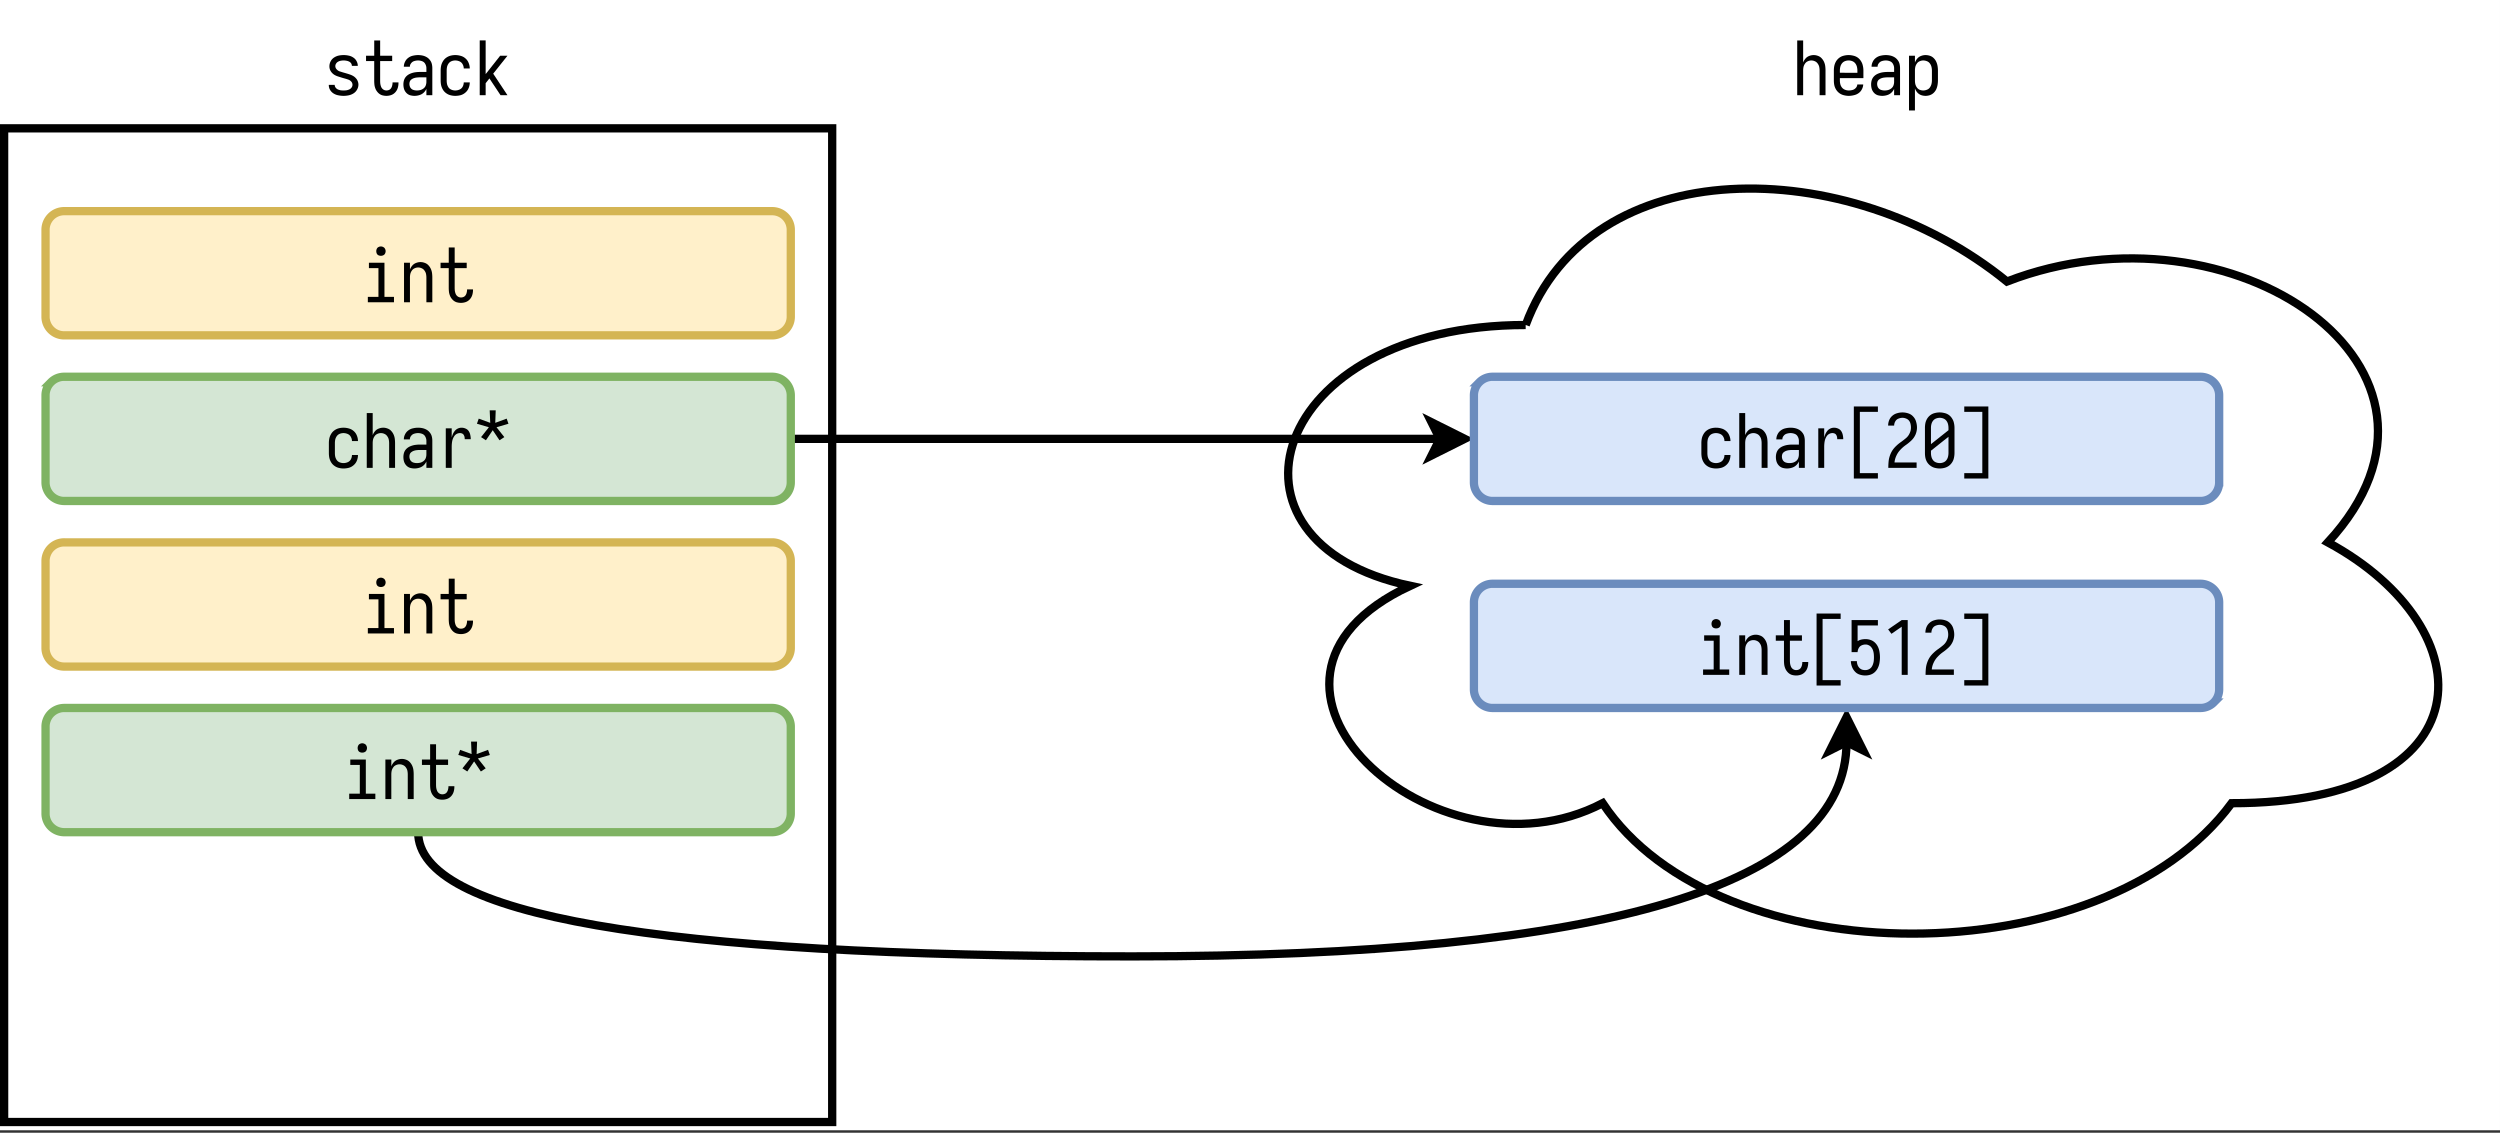
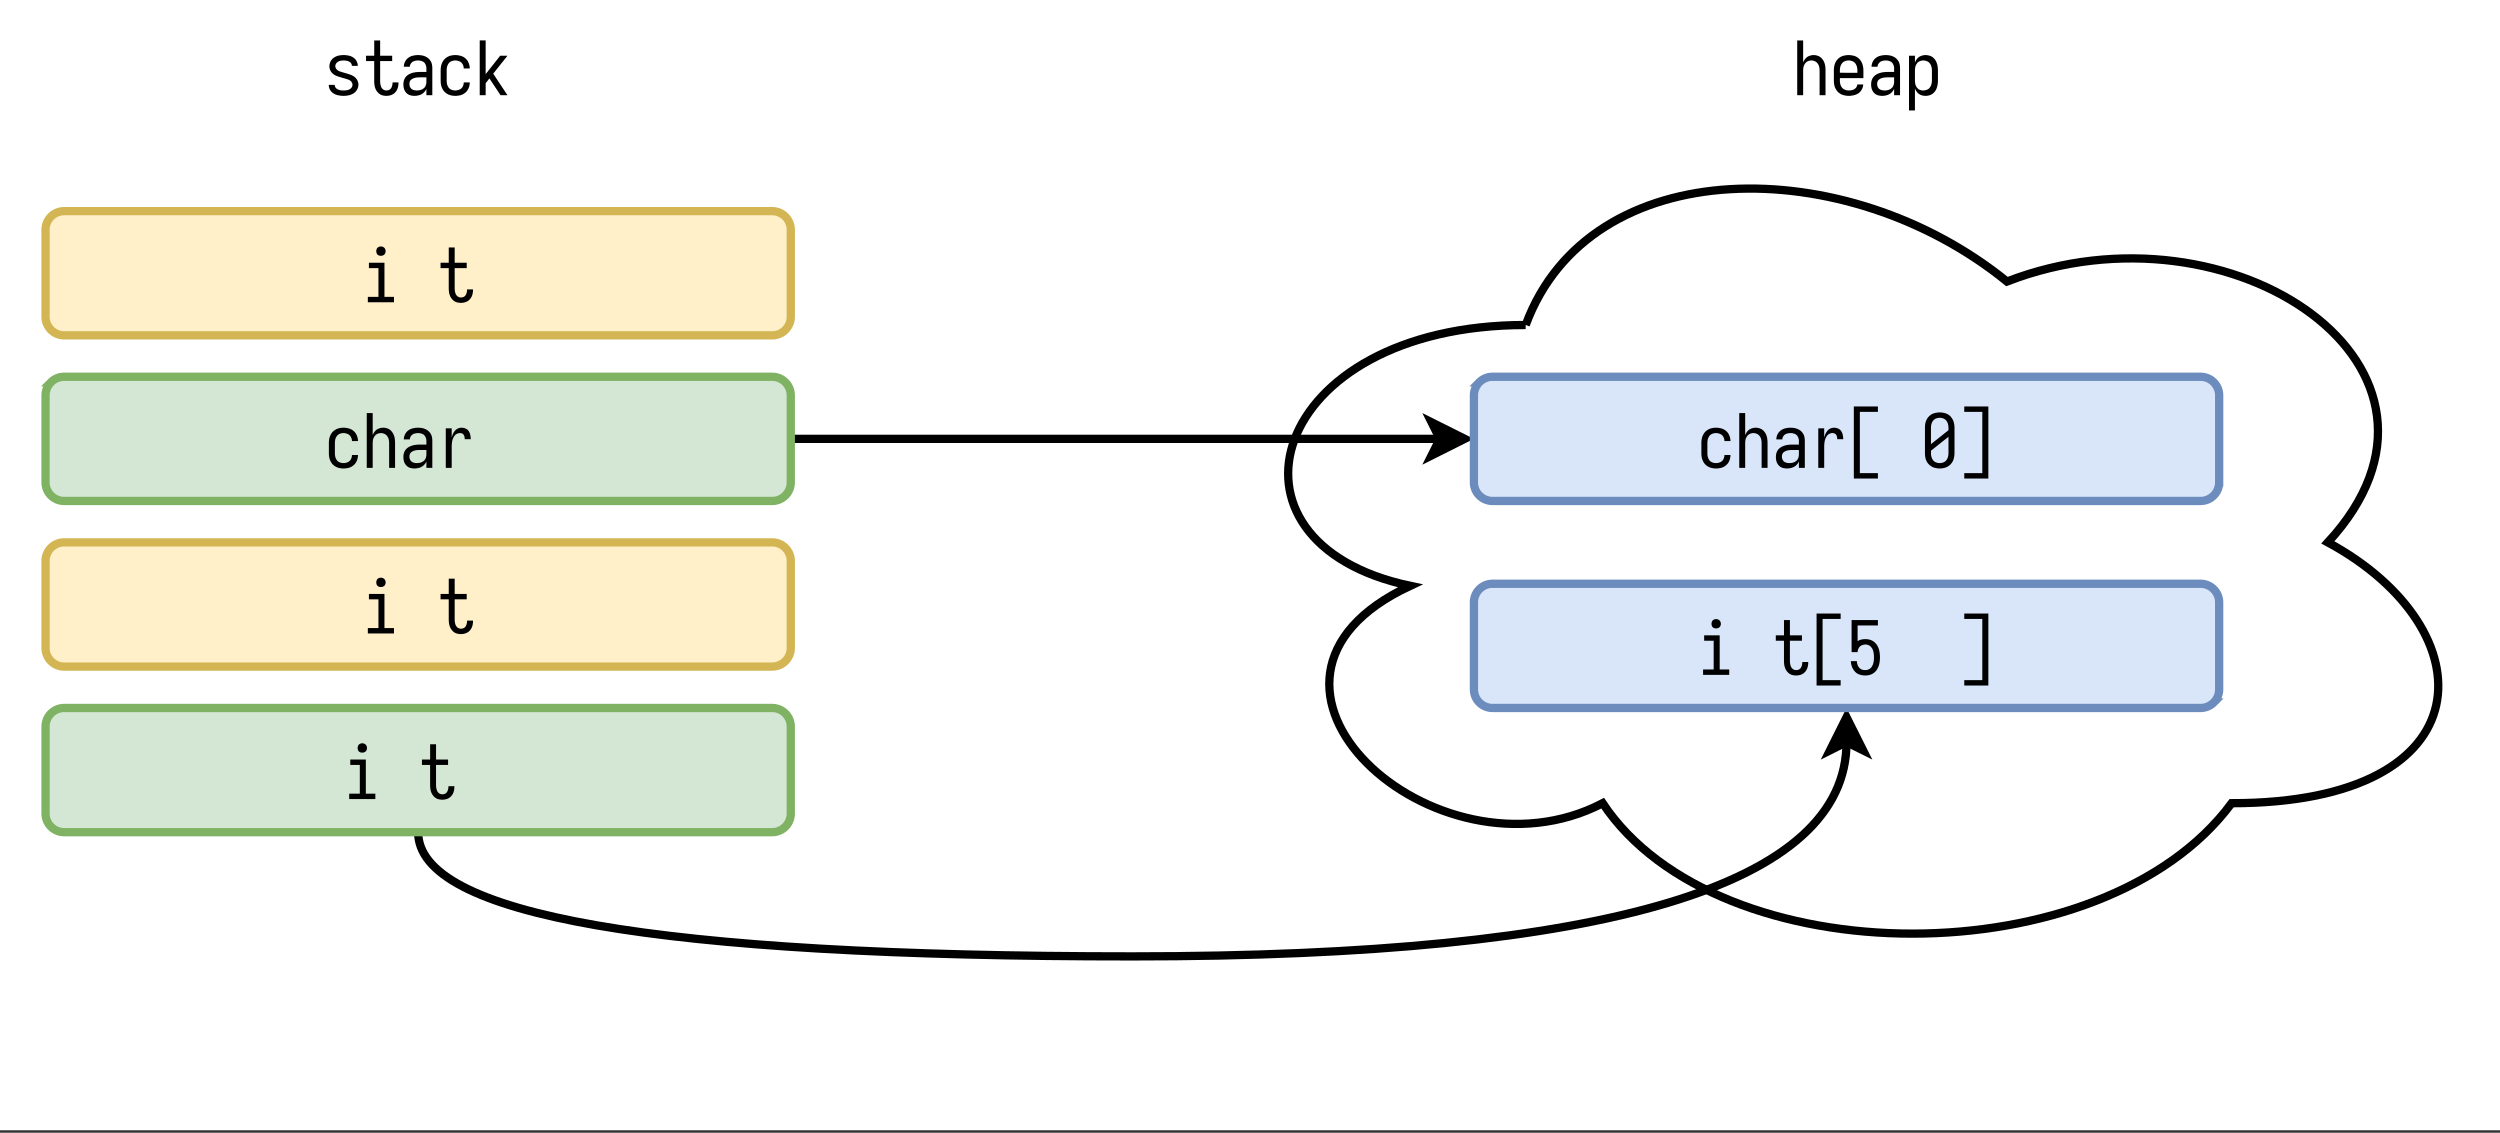
<svg xmlns="http://www.w3.org/2000/svg" xmlns:xlink="http://www.w3.org/1999/xlink" width="579.84" height="262.72" viewBox="0 0 434.88 197.04" version="1.2">
  <rect x="0" y="0" width="434.88" height="197.04" fill="#333333" stroke="none" />
  <defs>
    <symbol overflow="visible" id="b">
      <path d="M3.219.11c.3 0 .601-.032.906-.094.3-.063.582-.176.844-.344.258-.164.46-.383.61-.656.155-.27.234-.555.234-.86 0-.207-.043-.41-.125-.61a1.49 1.49 0 00-.329-.515 1.82 1.82 0 00-.484-.39 3.012 3.012 0 00-.563-.25c-.199-.07-.398-.133-.593-.188-.2-.062-.399-.117-.594-.172l-.594-.187c-.199-.07-.37-.192-.515-.36a.81.81 0 01-.22-.562c0-.156.048-.3.141-.438a.906.906 0 01.36-.328c.144-.082.297-.133.453-.156.164-.031.332-.047.5-.047.156 0 .313.016.469.047.156.023.304.07.453.14a.853.853 0 01.36.298c.093.136.14.289.14.453h1.031c0-.29-.074-.567-.219-.829a1.617 1.617 0 00-.578-.625 2.103 2.103 0 00-.797-.328 3.967 3.967 0 00-.859-.093c-.305 0-.602.03-.89.093-.282.063-.547.18-.797.344-.25.168-.45.39-.594.672a1.863 1.863 0 00-.203.844c0 .21.035.414.109.61.082.187.191.359.328.515.145.156.305.289.484.39.188.106.38.188.579.25.195.063.394.125.593.188.196.062.395.121.594.172.195.054.395.117.594.187.195.063.367.18.516.344a.843.843 0 01.218.563.804.804 0 01-.156.468.955.955 0 01-.39.328 1.962 1.962 0 01-.5.157c-.18.023-.352.03-.516.03-.168 0-.336-.007-.5-.03A2.672 2.672 0 012.25-1a1.052 1.052 0 01-.406-.328.777.777 0 01-.157-.469H.657c0 .313.07.602.218.86.156.261.363.476.625.64.258.156.535.262.828.313.3.062.598.093.89.093zm0 0" />
    </symbol>
    <symbol overflow="visible" id="c">
      <path d="M4.203.11c.281 0 .555-.048.828-.141.282-.102.52-.266.719-.485.195-.218.336-.468.422-.75.082-.28.125-.562.125-.843v-.125H5.266v.062c0 .168-.024.328-.063.485a1.3 1.3 0 01-.187.453.803.803 0 01-.36.312 1.148 1.148 0 01-.453.094.968.968 0 01-.531-.156 1.04 1.04 0 01-.375-.438 2.43 2.43 0 01-.156-.547 4.525 4.525 0 01-.032-.562v-3.406h2.094v-.938H3.11v-2.656H2.08v2.656H.655v.938h1.422v3.406c0 .261.016.523.047.781.04.25.113.496.219.734.113.23.265.438.453.625.187.18.398.309.64.391.25.07.504.11.766.11zm0 0" />
    </symbol>
    <symbol overflow="visible" id="d">
      <path d="M2.61.11c.28 0 .554-.044.828-.126.28-.082.523-.218.734-.406a2.01 2.01 0 00.5-.687V0h1.031v-4.703a3.16 3.16 0 00-.094-.766 1.693 1.693 0 00-.343-.672 1.823 1.823 0 00-.579-.5 2.466 2.466 0 00-.703-.265c-.25-.051-.5-.078-.75-.078-.304 0-.605.039-.906.109a2.054 2.054 0 00-.812.375c-.243.18-.43.406-.563.688a1.891 1.891 0 00-.203.859h1.047c0-.227.07-.43.219-.61a1.03 1.03 0 01.53-.375c.22-.07.446-.109.688-.109.239 0 .477.047.72.14a.992.992 0 01.53.485c.125.23.188.469.188.719v.656H3.484c-.261 0-.527.024-.796.063a3.508 3.508 0 00-.782.218 2.156 2.156 0 00-.672.422c-.199.188-.343.414-.437.672a2.535 2.535 0 00-.125.797c0 .262.035.523.11.781.081.25.21.477.39.672.187.2.406.34.656.422.258.07.52.11.781.11zm.406-.938c-.22 0-.438-.035-.657-.11a.955.955 0 01-.484-.406 1.301 1.301 0 01-.156-.625c0-.164.031-.32.093-.468a.829.829 0 01.313-.344 1.4 1.4 0 01.422-.203c.156-.051.312-.082.469-.094.156-.02.312-.031.468-.031h1.188v.78c0 .212-.04.419-.11.626-.074.2-.195.367-.359.5a1.624 1.624 0 01-.562.297c-.211.054-.418.078-.625.078zm0 0" />
    </symbol>
    <symbol overflow="visible" id="e">
      <path d="M3.219.11c.32 0 .64-.044.953-.126.312-.093.586-.25.828-.468.25-.22.43-.477.547-.782.125-.312.187-.632.187-.968H4.688c0 .261-.063.511-.188.75-.125.23-.309.398-.547.5a1.813 1.813 0 01-.734.156c-.23 0-.45-.04-.656-.125a1.14 1.14 0 01-.516-.39 1.838 1.838 0 01-.266-.595 3.394 3.394 0 01-.062-.656V-4.28c0-.219.02-.43.062-.64a1.7 1.7 0 01.266-.595c.133-.187.305-.32.515-.406.208-.082.426-.125.657-.125.25 0 .492.055.734.156.238.106.422.278.547.516.125.23.188.469.188.719h1.046c0-.32-.062-.633-.187-.938A1.946 1.946 0 005-6.39a2.005 2.005 0 00-.828-.453 3.313 3.313 0 00-1.797-.031 2.295 2.295 0 00-.75.36c-.23.167-.418.374-.563.624-.148.243-.25.5-.312.782a4.19 4.19 0 00-.078.828v1.687c0 .281.023.563.078.844.063.273.164.531.313.781.144.242.332.446.562.61.227.168.477.289.75.359.27.07.55.11.844.11zm0 0" />
    </symbol>
    <symbol overflow="visible" id="f">
      <path d="M.984 0h1.032v-2.094l.656-.828.328.5L4.61 0h1.202L3.329-3.75l2.485-3.125H4.546L2.016-3.672v-5.86H.984zm0 0" />
    </symbol>
    <symbol overflow="visible" id="g">
      <path d="M.781 0h1.031v-4.281c0-.219.02-.43.063-.64.05-.208.14-.4.266-.579.125-.188.285-.32.484-.406a1.434 1.434 0 011.234 0c.196.086.36.218.485.406.133.18.222.371.265.578.04.211.063.422.063.64V0h1.031v-4.281c0-.258-.016-.516-.047-.766a2.592 2.592 0 00-.203-.734 2.28 2.28 0 00-.422-.64 1.533 1.533 0 00-.64-.423 2.06 2.06 0 00-.75-.14c-.262 0-.524.054-.782.156-.25.094-.464.246-.64.453-.18.21-.313.438-.406.688v-3.844H.78zm0 0" />
    </symbol>
    <symbol overflow="visible" id="h">
      <path d="M3.266.11c.289 0 .582-.04.875-.11.3-.063.578-.18.828-.36.25-.175.441-.398.578-.671.144-.27.223-.551.234-.844H4.75a.95.95 0 01-.25.594c-.156.18-.344.297-.563.36a2.448 2.448 0 01-.671.093c-.22 0-.438-.04-.657-.125a1.25 1.25 0 01-.53-.39 1.504 1.504 0 01-.282-.579 2.75 2.75 0 01-.078-.672v-.375h4.093V-4.28c0-.282-.03-.555-.093-.828a2.325 2.325 0 00-.313-.797 2.108 2.108 0 00-.562-.625 2.09 2.09 0 00-.766-.344 3.302 3.302 0 00-1.687 0 2.05 2.05 0 00-.75.344c-.23.168-.422.375-.579.625-.148.25-.25.515-.312.797a4.19 4.19 0 00-.078.828v1.687c0 .281.023.563.078.844.063.281.172.547.328.797.156.242.348.445.578.61.239.167.492.28.766.343.281.07.562.11.844.11zM1.719-3.907v-.375c0-.219.023-.438.078-.657.05-.218.144-.414.281-.593.133-.176.305-.305.516-.39a1.747 1.747 0 011.297 0c.207.085.379.214.515.39.133.18.227.375.282.593.05.22.078.438.078.657v.375zm0 0" />
    </symbol>
    <symbol overflow="visible" id="i">
      <path d="M.781 2.656h1.031v-3.844c.094.262.227.497.407.704.176.199.39.351.64.453.258.093.524.14.797.14.258 0 .516-.043.766-.125.258-.093.484-.234.672-.421a2.13 2.13 0 00.437-.625 3.25 3.25 0 00.219-.75c.04-.258.063-.52.063-.782V-4.28c0-.258-.024-.52-.063-.782a3.072 3.072 0 00-.219-.734 2.1 2.1 0 00-.437-.64 1.638 1.638 0 00-.672-.422 2.455 2.455 0 00-.766-.125c-.273 0-.539.054-.797.156-.25.094-.464.246-.64.453-.18.21-.313.438-.406.688v-1.188H.78zM3.25-.828c-.21 0-.418-.04-.625-.125-.2-.094-.36-.227-.484-.406a1.838 1.838 0 01-.266-.594 3.154 3.154 0 01-.063-.64v-1.688c0-.219.02-.43.063-.64.05-.208.14-.4.266-.579.125-.188.285-.32.484-.406.207-.094.414-.14.625-.14.219 0 .43.042.64.124.22.086.391.215.516.39.133.18.227.376.282.595.05.218.078.437.078.656v1.687c0 .219-.028.438-.079.656a1.8 1.8 0 01-.28.594c-.126.18-.298.309-.516.39a1.67 1.67 0 01-.641.126zm0 0" />
    </symbol>
    <symbol overflow="visible" id="k">
      <path d="M.969 0h4.547v-.938H3.859v-5.937H1.156v.938h1.657v5H.968zm2.265-8.078a.93.93 0 00.422-.094.612.612 0 00.297-.281.931.931 0 00.11-.438.822.822 0 00-.11-.406.61.61 0 00-.297-.297.848.848 0 00-.422-.11c-.148 0-.289.04-.421.11a.612.612 0 00-.282.297.9.9 0 00-.094.406c0 .157.032.305.094.438a.613.613 0 00.281.281.979.979 0 00.422.094zm0 0" />
    </symbol>
    <symbol overflow="visible" id="l">
-       <path d="M.781 0h1.031v-4.281c0-.219.02-.43.063-.64.05-.208.14-.4.266-.579.125-.188.285-.32.484-.406a1.434 1.434 0 011.234 0c.196.086.36.218.485.406.133.18.222.371.265.578.04.211.063.422.063.64V0h1.031v-4.281c0-.258-.016-.516-.047-.766a2.592 2.592 0 00-.203-.734 2.28 2.28 0 00-.422-.64 1.533 1.533 0 00-.64-.423 2.06 2.06 0 00-.75-.14c-.262 0-.524.054-.782.156-.25.094-.464.246-.64.453-.18.21-.313.438-.406.688v-1.188H.78zm0 0" />
-     </symbol>
+       </symbol>
    <symbol overflow="visible" id="m">
      <path d="M1.563 0h1.03v-3.64c0-.208.009-.415.032-.626.02-.207.055-.41.11-.609A2.22 2.22 0 013-5.453c.113-.188.258-.332.438-.438.187-.101.382-.156.593-.156.133 0 .258.027.375.078a.57.57 0 01.282.25c.07.117.117.235.14.36.02.125.031.25.031.375h1.047a3.49 3.49 0 00-.078-.72 1.876 1.876 0 00-.266-.671 1.19 1.19 0 00-.546-.453 1.733 1.733 0 00-.704-.156 1.542 1.542 0 00-1.171.546 2.55 2.55 0 00-.344.563c-.086.2-.152.406-.203.625v-1.625H1.563zm0 0" />
    </symbol>
    <symbol overflow="visible" id="n">
-       <path d="M2.063-4.797l1.187-1.75 1.172 1.75.844-.547-1.36-1.718 2.078-.61-.312-.89-1.984.734L3.765-10H2.719l.094 2.172-2-.734-.313.89 2.078.61-1.36 1.718zm0 0" />
-     </symbol>
+       </symbol>
    <symbol overflow="visible" id="o">
      <path d="M1.266 1.86h4.187V.921h-3.14V-9.734h3.14v-.938H1.266zm0 0" />
    </symbol>
    <symbol overflow="visible" id="p">
-       <path d="M.781 0h4.922v-.938H1.86c.04-.414.149-.812.329-1.187.175-.383.41-.727.703-1.031.289-.313.609-.586.953-.828.344-.239.664-.504.969-.797.3-.29.535-.63.703-1.016.164-.394.25-.8.25-1.219 0-.343-.055-.68-.157-1.015a2.055 2.055 0 00-.5-.89 1.875 1.875 0 00-.843-.548A3.151 3.151 0 002.312-9.5a2.113 2.113 0 00-.843.453c-.242.211-.422.469-.547.781-.117.305-.172.61-.172.922h1.047c0-.25.062-.488.187-.718.125-.227.301-.391.532-.485.238-.101.484-.156.734-.156.207 0 .41.043.61.125.206.074.378.195.515.36.133.167.223.355.266.562.05.21.078.422.078.64 0 .356-.078.696-.235 1.016a2.337 2.337 0 01-.625.828c-.273.23-.554.45-.843.656-.293.2-.57.422-.829.672a4.579 4.579 0 00-.687.797c-.188.293-.34.61-.453.953a4.26 4.26 0 00-.219 1.031C.797-.719.781-.367.781-.016zm0 0" />
-     </symbol>
+       </symbol>
    <symbol overflow="visible" id="q">
      <path d="M3.25.11c.281 0 .555-.04.828-.11a2.189 2.189 0 001.328-.969c.157-.238.258-.5.313-.781.062-.281.093-.563.093-.844v-4.344c0-.28-.03-.562-.093-.843a2.19 2.19 0 00-.313-.782 2.108 2.108 0 00-.562-.624 2.09 2.09 0 00-.766-.344 3.302 3.302 0 00-1.687 0 2.05 2.05 0 00-.75.344c-.23.167-.422.374-.579.624-.148.243-.25.5-.312.782a4.405 4.405 0 00-.078.843v4.344c0 .281.023.563.078.844.063.281.164.543.313.781.156.242.347.446.578.61.226.168.476.289.75.359.28.07.566.11.859.11zm0-.938c-.219 0-.438-.04-.656-.125a1.14 1.14 0 01-.516-.39 1.516 1.516 0 01-.281-.595 2.691 2.691 0 01-.078-.656v-.39l3.047-2.422v2.812c0 .219-.028.438-.079.656a1.633 1.633 0 01-.28.594c-.137.18-.31.309-.516.39a1.67 1.67 0 01-.641.126zM1.719-4.125v-2.813c0-.226.023-.445.078-.656.05-.218.144-.414.281-.593.133-.176.305-.305.516-.391a1.747 1.747 0 011.297 0c.207.086.379.215.515.39.133.18.227.376.282.594.05.211.078.43.078.657v.39zm0 0" />
    </symbol>
    <symbol overflow="visible" id="r">
      <path d="M1.031 1.86H5.22v-12.532H1.03v.938h3.14V.922h-3.14zm0 0" />
    </symbol>
    <symbol overflow="visible" id="s">
      <path d="M3.25.11c.313 0 .613-.048.906-.141.301-.102.563-.258.782-.469.226-.219.406-.469.53-.75.134-.281.223-.57.266-.875.051-.313.079-.617.079-.922 0-.312-.028-.617-.079-.922a3.106 3.106 0 00-.25-.86 2.472 2.472 0 00-.515-.75 2.077 2.077 0 00-.766-.484 2.707 2.707 0 00-.89-.156c-.25 0-.497.028-.735.078-.242.055-.46.149-.656.282v-2.735h3.531v-.937H.875v5.578h1.047a1.55 1.55 0 01.187-.688c.114-.218.282-.379.5-.484.22-.102.454-.156.704-.156a1.2 1.2 0 01.562.14c.188.086.336.211.453.375.125.157.219.336.281.532.063.187.102.382.125.578a6.11 6.11 0 010 1.219c-.023.199-.07.398-.14.593a1.832 1.832 0 01-.282.532 1.218 1.218 0 01-.468.359 1.41 1.41 0 01-.594.125c-.2 0-.39-.031-.578-.094a1.175 1.175 0 01-.485-.344 1.456 1.456 0 01-.296-.53 1.943 1.943 0 01-.094-.595H.75c.008.336.07.657.188.97.113.312.285.593.515.843.227.25.504.43.828.531A3.2 3.2 0 003.25.11zm0 0" />
    </symbol>
    <symbol overflow="visible" id="t">
-       <path d="M3.11 0h1.046v-9.531H3.11L.75-7.906l.578.765L3.11-8.375zm0 0" />
-     </symbol>
+       </symbol>
    <clipPath id="a">
      <path d="M0 0h434.879v196.613H0zm0 0" />
    </clipPath>
    <clipPath id="j">
      <path d="M203 12h231.879v171H203zm0 0" />
    </clipPath>
  </defs>
  <g clip-path="url(#a)">
    <path d="M0 0h435v196.613H0zm0 0" fill="#fff" />
  </g>
-   <path d="M.719 22.324h144.043v172.852H.719zm0 0" fill="#fff" stroke="#000" stroke-width="1.44" />
  <use xlink:href="#b" x="56.536" y="16.565" width="100%" height="100%" />
  <use xlink:href="#c" x="63.018" y="16.565" width="100%" height="100%" />
  <use xlink:href="#d" x="69.5" y="16.565" width="100%" height="100%" />
  <use xlink:href="#e" x="75.982" y="16.565" width="100%" height="100%" />
  <use xlink:href="#f" x="82.464" y="16.565" width="100%" height="100%" />
  <use xlink:href="#g" x="311.849" y="16.565" width="100%" height="100%" />
  <use xlink:href="#h" x="318.331" y="16.565" width="100%" height="100%" />
  <use xlink:href="#d" x="324.813" y="16.565" width="100%" height="100%" />
  <use xlink:href="#i" x="331.295" y="16.565" width="100%" height="100%" />
  <path d="M265.395 56.535c-44.653 0-55.817 37.813-20.094 45.371-35.723 16.637 4.465 52.938 33.488 37.813 20.094 30.25 87.078 30.25 109.406 0 44.653 0 44.653-30.25 16.742-45.371 27.91-30.25-16.742-60.5-55.82-45.375-27.91-22.684-72.562-22.684-83.722 7.562zm0 0" fill="#fff" />
  <g clip-path="url(#j)">
    <path d="M265.395 56.535c-44.653 0-55.817 37.813-20.094 45.371-35.723 16.637 4.465 52.938 33.488 37.813 20.094 30.25 87.078 30.25 109.407 0 44.652 0 44.652-30.25 16.742-45.371 27.91-30.25-16.742-60.5-55.82-45.375-27.91-22.684-72.563-22.684-83.723 7.562zm0 0" fill="none" stroke="#000" stroke-width="1.44" stroke-miterlimit="10" />
  </g>
  <path d="M11.164 36.73h123.152a3.232 3.232 0 012.293.95 3.232 3.232 0 01.95 2.293v15.12a3.232 3.232 0 01-.95 2.294 3.225 3.225 0 01-2.293.949H11.164a3.232 3.232 0 01-2.293-.95 3.232 3.232 0 01-.95-2.293v-15.12a3.232 3.232 0 01.95-2.293 3.225 3.225 0 012.293-.95zm0 0" fill="#fff0ca" stroke="#d4b554" stroke-width="1.44" />
  <use xlink:href="#k" x="63.018" y="52.575" width="100%" height="100%" />
  <use xlink:href="#l" x="69.5" y="52.575" width="100%" height="100%" />
  <use xlink:href="#c" x="75.982" y="52.575" width="100%" height="100%" />
  <path d="M137.559 76.34h112.906" fill="none" stroke="#000" stroke-width="1.44" stroke-miterlimit="10" />
  <path d="M254.785 76.34l-5.761 2.883 1.441-2.883-1.441-2.879zm0 0" stroke="#000" stroke-width="1.44" stroke-miterlimit="10" />
  <path d="M11.164 65.54h123.152a3.232 3.232 0 012.293.948 3.213 3.213 0 01.95 2.29v15.124a3.232 3.232 0 01-.95 2.293 3.225 3.225 0 01-2.293.95H11.164a3.232 3.232 0 01-2.293-.95 3.225 3.225 0 01-.95-2.293V68.777c0-.43.083-.84.247-1.238.164-.398.398-.746.703-1.05a3.225 3.225 0 012.293-.95zm0 0" fill="#d4e6d4" stroke="#7fb363" stroke-width="1.44" />
  <use xlink:href="#e" x="56.536" y="81.383" width="100%" height="100%" />
  <use xlink:href="#g" x="63.018" y="81.383" width="100%" height="100%" />
  <use xlink:href="#d" x="69.5" y="81.383" width="100%" height="100%" />
  <use xlink:href="#m" x="75.982" y="81.383" width="100%" height="100%" />
  <use xlink:href="#n" x="82.464" y="81.383" width="100%" height="100%" />
  <path d="M11.164 94.348h123.152a3.232 3.232 0 012.293.949c.305.3.54.652.704 1.05.164.395.246.81.246 1.239v15.125a3.232 3.232 0 01-.95 2.293c-.304.3-.656.535-1.05.703a3.232 3.232 0 01-1.243.246H11.164a3.232 3.232 0 01-2.293-.949 3.225 3.225 0 01-.95-2.293V97.586c0-.43.083-.844.247-1.238.164-.399.398-.75.703-1.051a3.225 3.225 0 012.293-.95zm0 0" fill="#fff0ca" stroke="#d4b554" stroke-width="1.44" />
  <g>
    <use xlink:href="#k" x="63.018" y="110.192" width="100%" height="100%" />
    <use xlink:href="#l" x="69.5" y="110.192" width="100%" height="100%" />
    <use xlink:href="#c" x="75.982" y="110.192" width="100%" height="100%" />
  </g>
  <path d="M72.738 144.762c0 14.402 41.414 21.605 124.235 21.605 82.824 0 124.234-12.426 124.234-37.277" fill="none" stroke="#000" stroke-width="1.44" stroke-miterlimit="10" />
  <path d="M321.207 124.766l2.883 5.761-2.883-1.437-2.879 1.437zm0 0" stroke="#000" stroke-width="1.44" stroke-miterlimit="10" />
  <path d="M11.164 123.152h123.152a3.277 3.277 0 012.293.95 3.2 3.2 0 01.704 1.054c.164.395.246.809.246 1.239v15.125c0 .43-.082.843-.246 1.238a3.2 3.2 0 01-.704 1.055 3.277 3.277 0 01-2.293.949H11.164a3.277 3.277 0 01-2.293-.95 3.2 3.2 0 01-.703-1.054 3.198 3.198 0 01-.246-1.238v-15.125c0-.43.082-.844.246-1.239a3.2 3.2 0 01.703-1.054 3.277 3.277 0 012.293-.95zm0 0" fill="#d4e6d4" stroke="#7fb363" stroke-width="1.44" />
  <g>
    <use xlink:href="#k" x="59.777" y="139" width="100%" height="100%" />
    <use xlink:href="#l" x="66.259" y="139" width="100%" height="100%" />
    <use xlink:href="#c" x="72.741" y="139" width="100%" height="100%" />
    <use xlink:href="#n" x="79.223" y="139" width="100%" height="100%" />
  </g>
  <path d="M259.633 65.54h123.152a3.232 3.232 0 012.293.948c.305.305.54.653.703 1.051.165.399.247.809.247 1.238v15.125a3.232 3.232 0 01-.95 2.293 3.225 3.225 0 01-2.293.95H259.633a3.232 3.232 0 01-2.293-.95 3.225 3.225 0 01-.95-2.293V68.777c0-.43.083-.84.247-1.238.164-.398.398-.746.703-1.05a3.225 3.225 0 012.293-.95zm0 0" fill="#d9e6fa" stroke="#6b8cbd" stroke-width="1.44" />
  <g>
    <use xlink:href="#e" x="295.284" y="81.383" width="100%" height="100%" />
    <use xlink:href="#g" x="301.766" y="81.383" width="100%" height="100%" />
    <use xlink:href="#d" x="308.248" y="81.383" width="100%" height="100%" />
    <use xlink:href="#m" x="314.73" y="81.383" width="100%" height="100%" />
    <use xlink:href="#o" x="321.212" y="81.383" width="100%" height="100%" />
    <use xlink:href="#p" x="327.694" y="81.383" width="100%" height="100%" />
    <use xlink:href="#q" x="334.176" y="81.383" width="100%" height="100%" />
    <use xlink:href="#r" x="340.657" y="81.383" width="100%" height="100%" />
  </g>
  <path d="M259.633 101.547h123.152a3.232 3.232 0 012.293.95 3.225 3.225 0 01.95 2.292v15.125c0 .43-.082.844-.247 1.238-.164.399-.398.75-.703 1.051a3.225 3.225 0 01-2.293.95H259.633a3.232 3.232 0 01-2.293-.95c-.305-.3-.54-.652-.703-1.05a3.198 3.198 0 01-.246-1.239V104.79a3.232 3.232 0 01.949-2.293 3.232 3.232 0 012.293-.95zm0 0" fill="#d9e6fa" stroke="#6b8cbd" stroke-width="1.44" />
  <g>
    <use xlink:href="#k" x="295.284" y="117.394" width="100%" height="100%" />
    <use xlink:href="#l" x="301.766" y="117.394" width="100%" height="100%" />
    <use xlink:href="#c" x="308.248" y="117.394" width="100%" height="100%" />
    <use xlink:href="#o" x="314.73" y="117.394" width="100%" height="100%" />
    <use xlink:href="#s" x="321.212" y="117.394" width="100%" height="100%" />
    <use xlink:href="#t" x="327.694" y="117.394" width="100%" height="100%" />
    <use xlink:href="#p" x="334.176" y="117.394" width="100%" height="100%" />
    <use xlink:href="#r" x="340.657" y="117.394" width="100%" height="100%" />
  </g>
</svg>